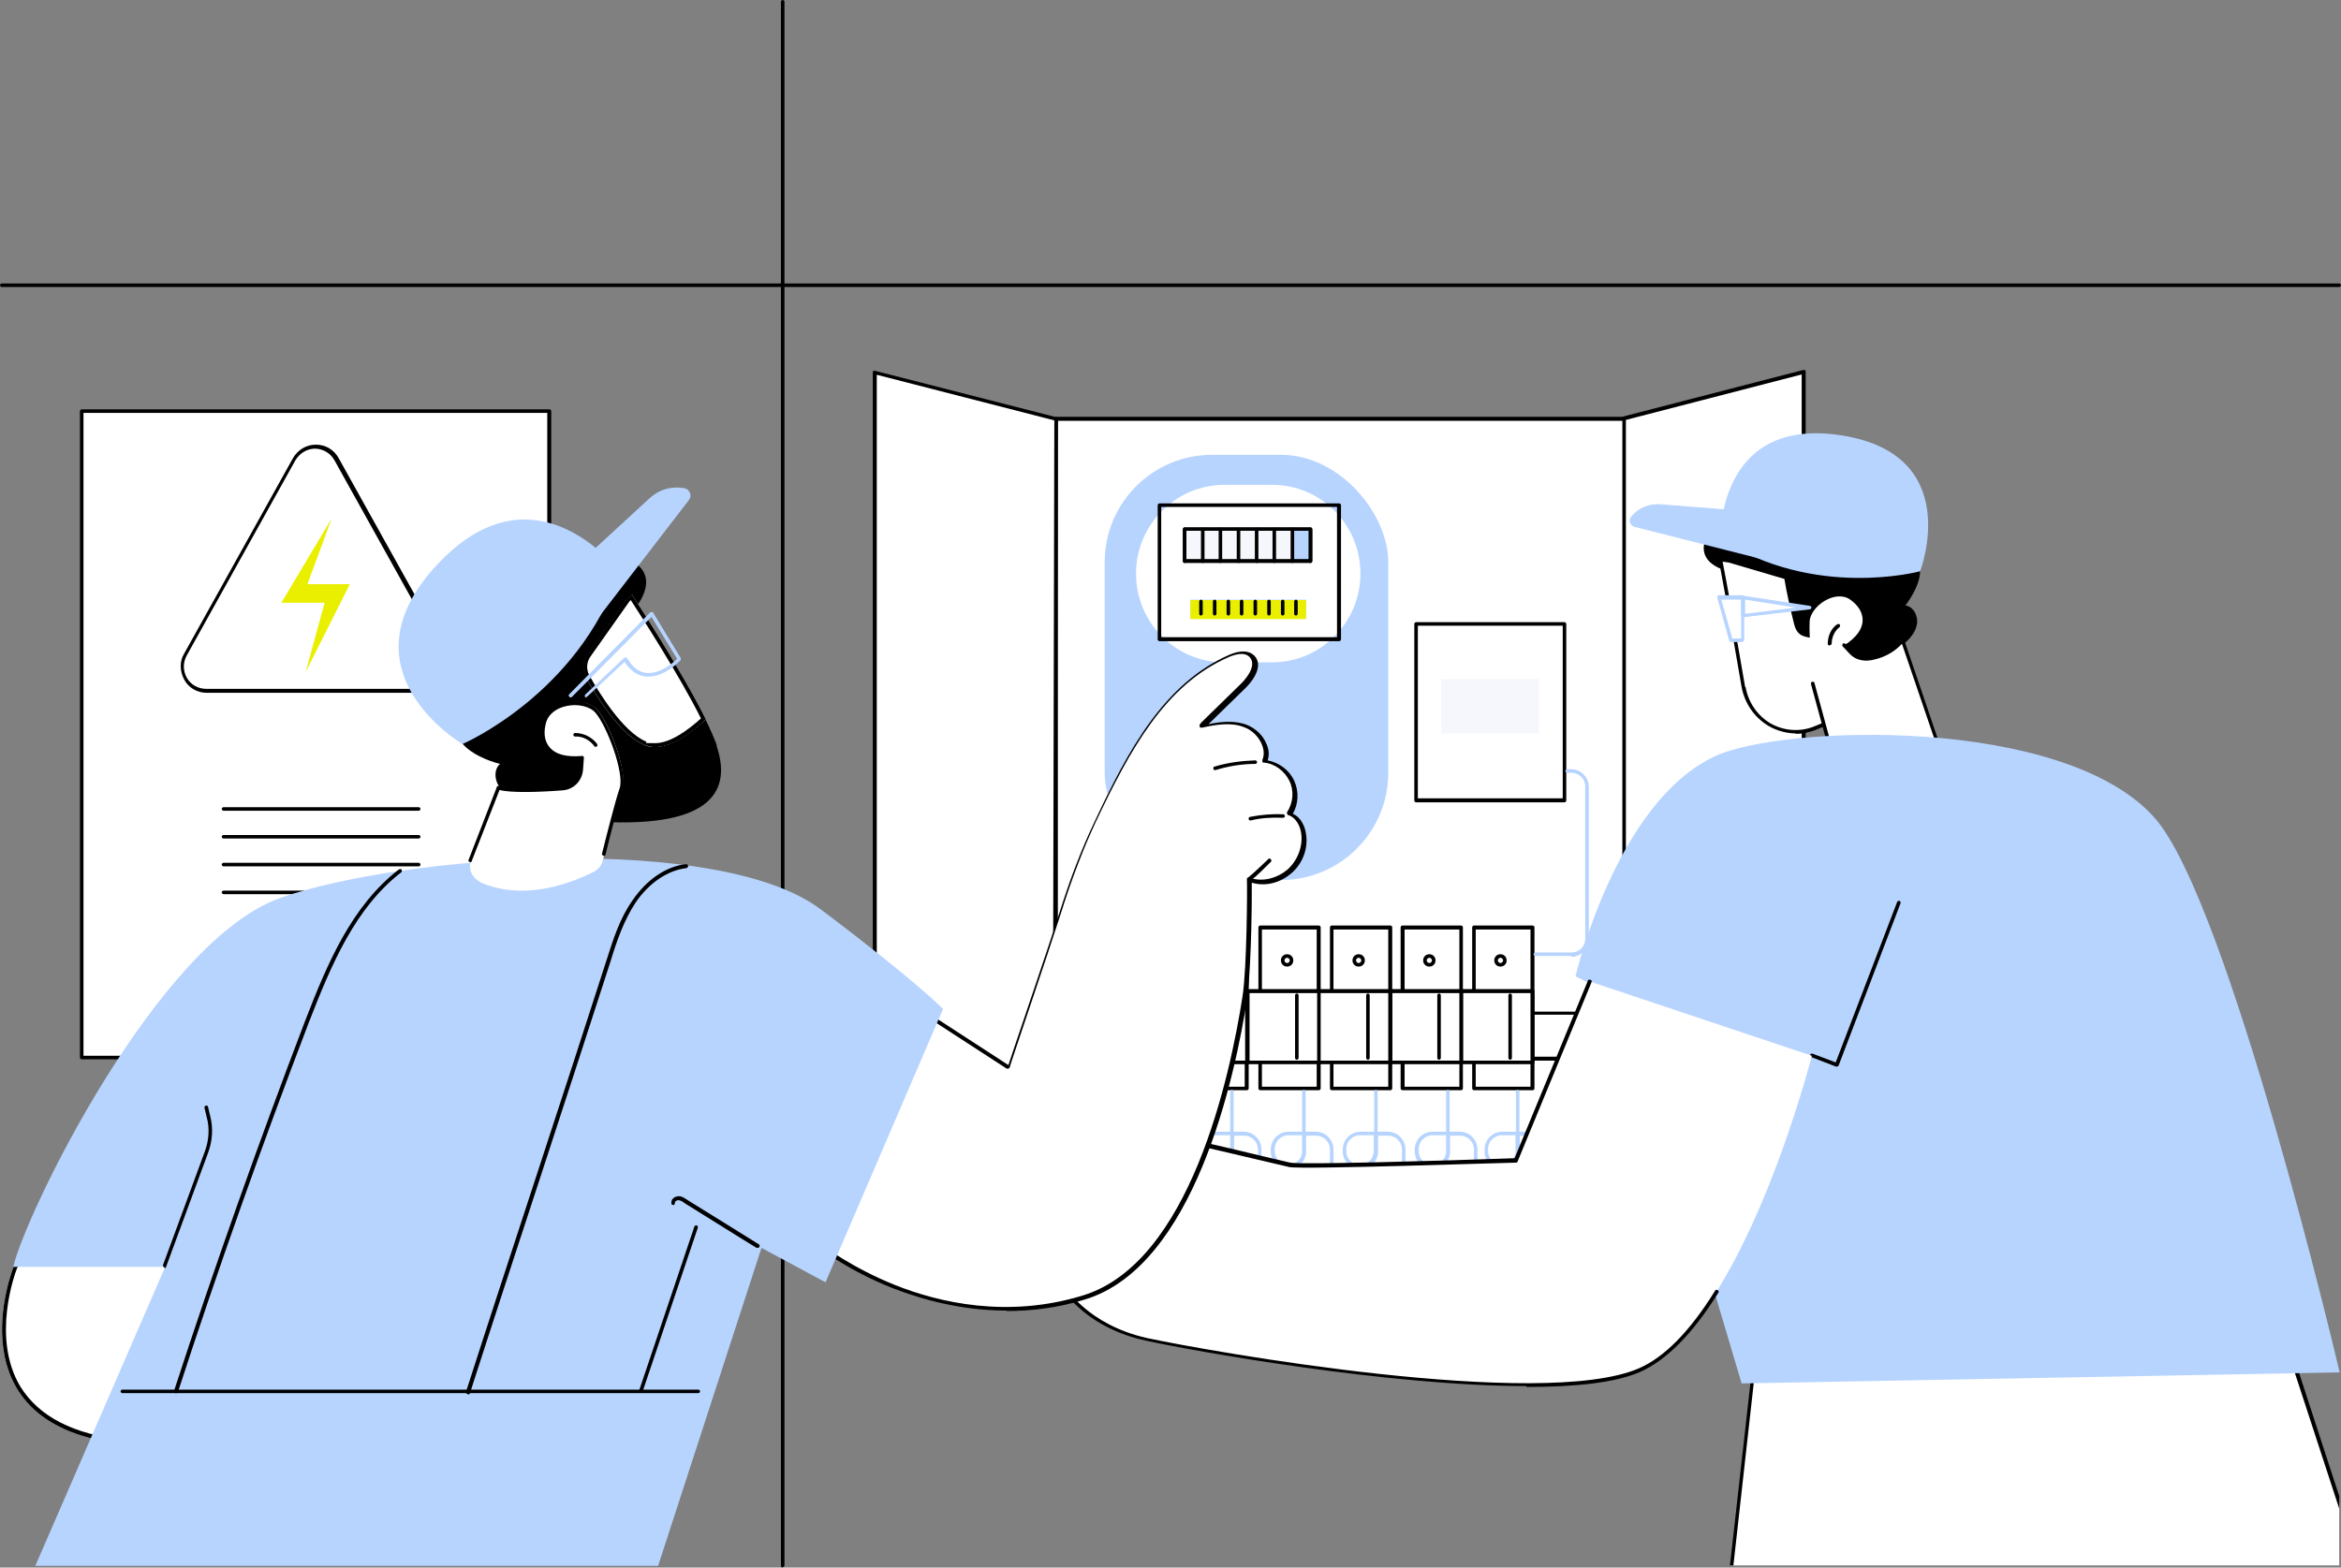
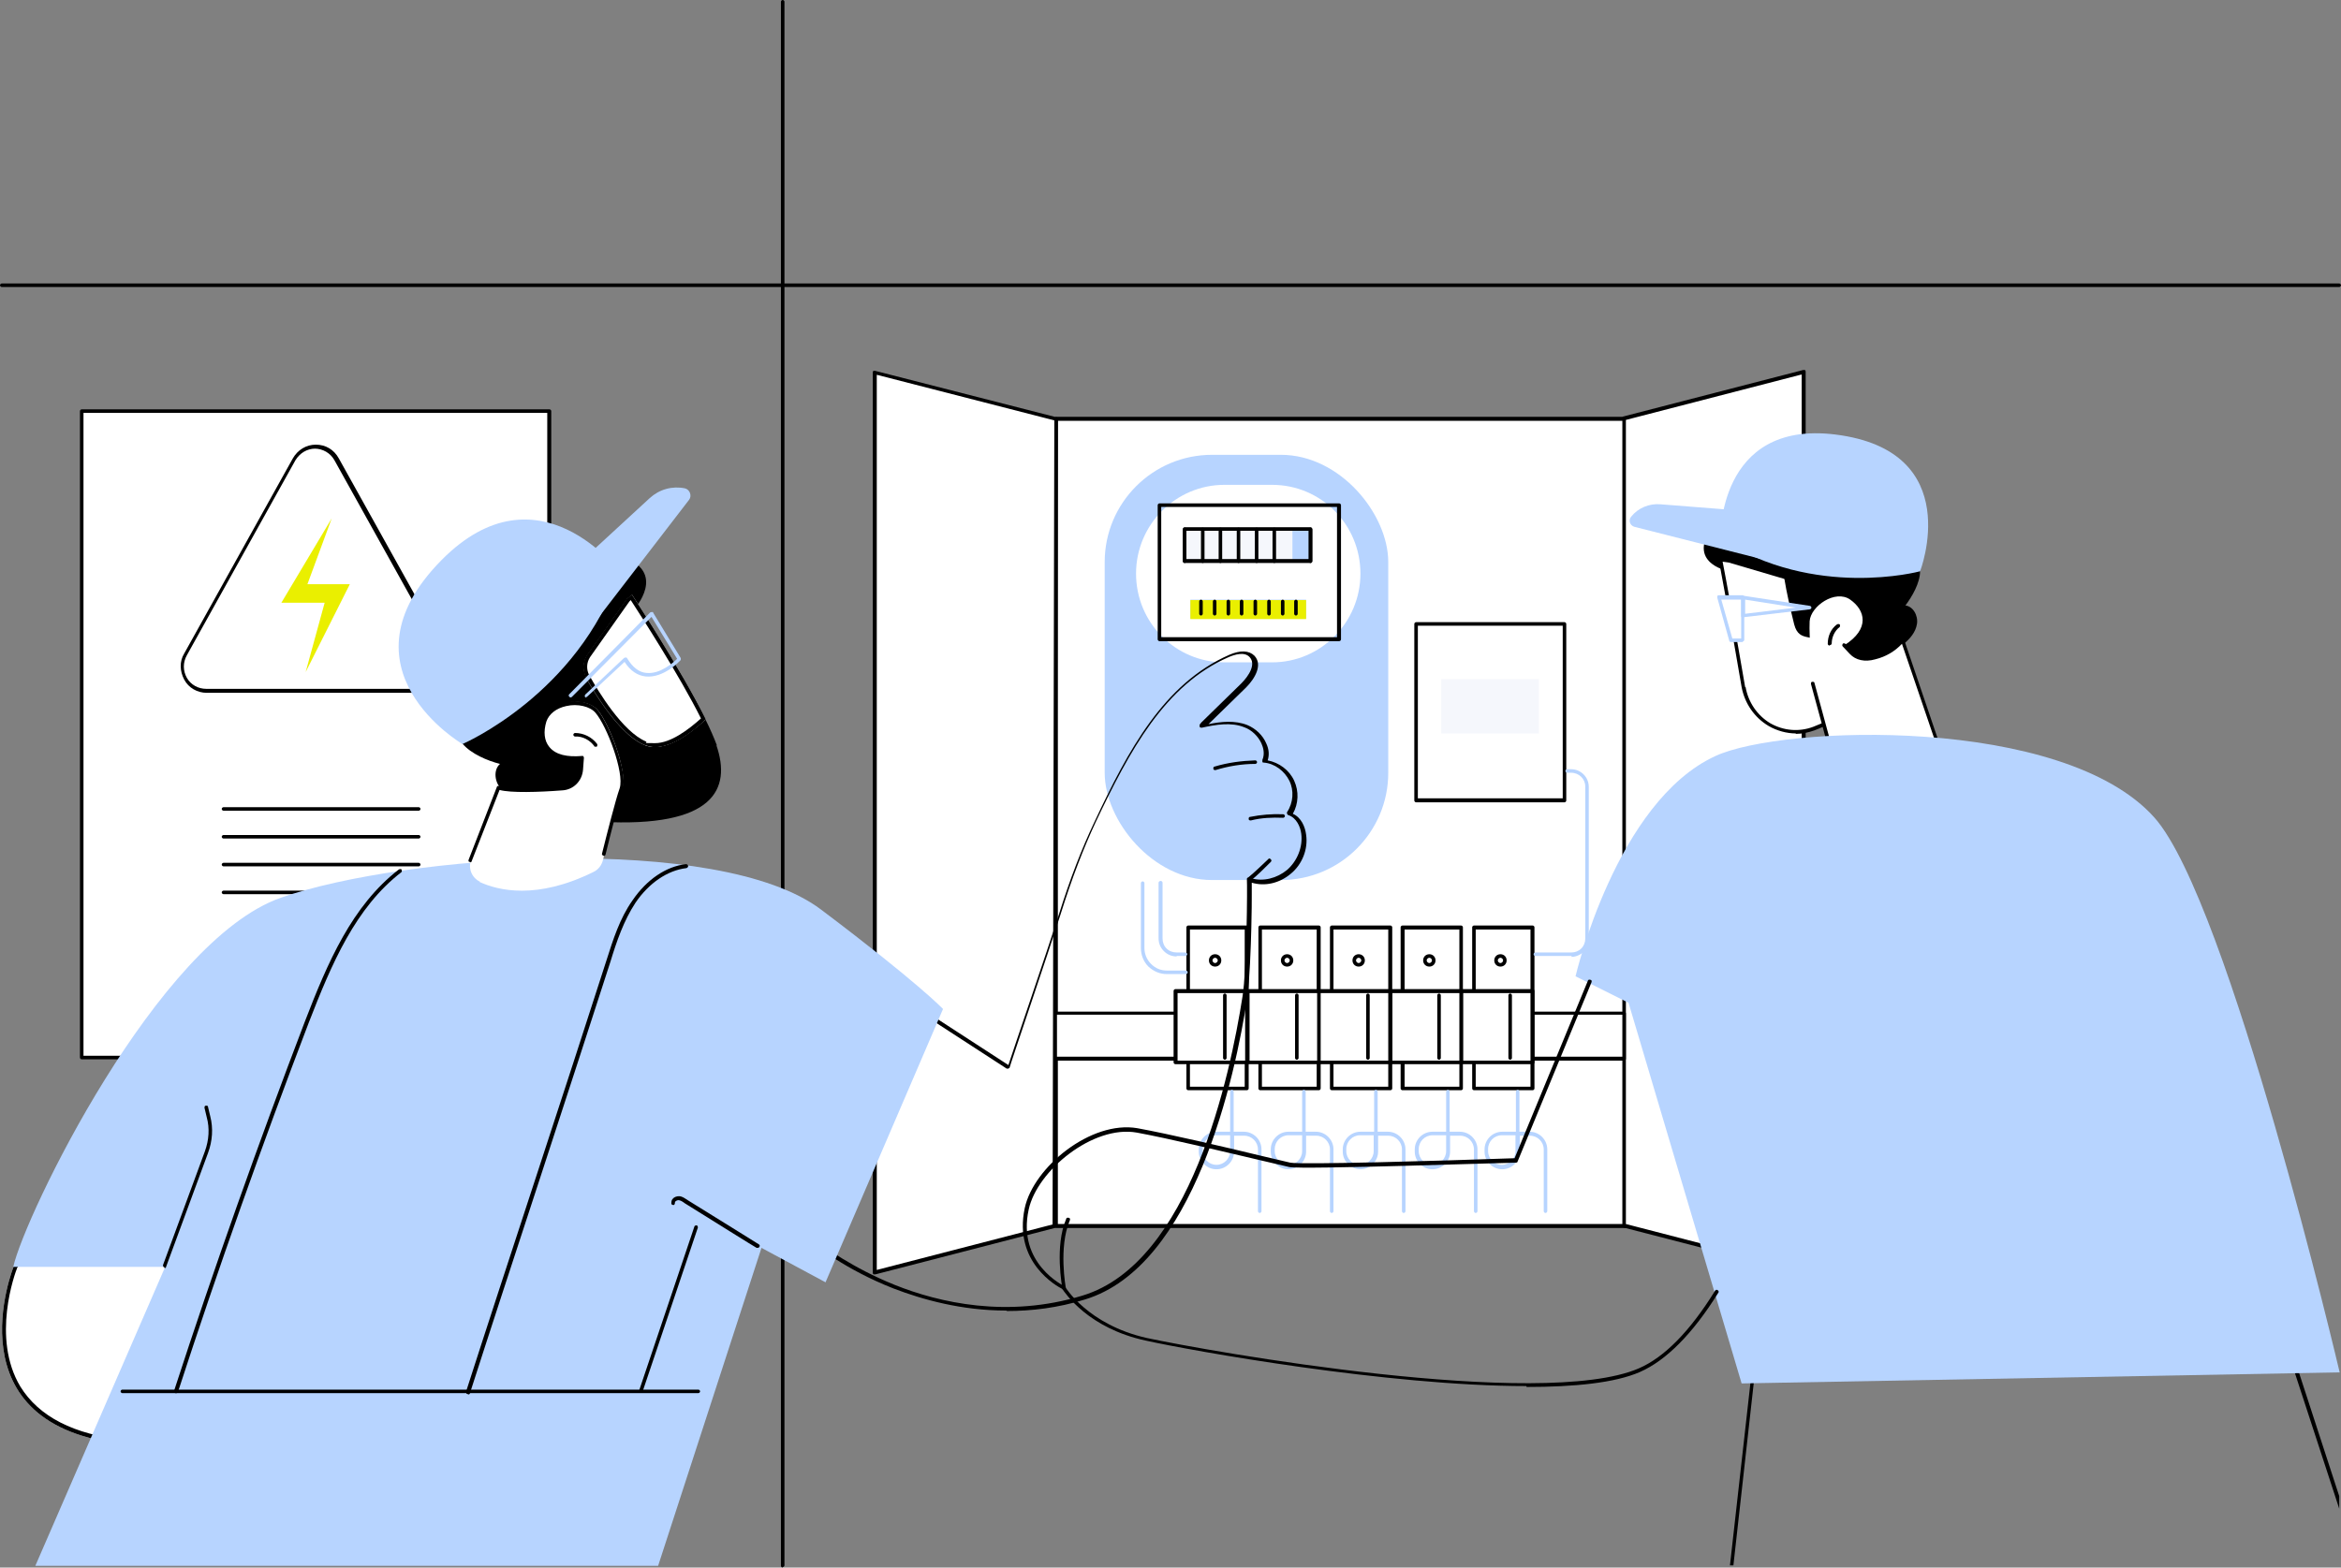
<svg xmlns="http://www.w3.org/2000/svg" id="Elektor" version="1.1" viewBox="0 0 530 355">
  <rect x="0" y="0" width="530" height="355" fill="#808080" stroke="none" />
  <defs>
    <style>
      .st0 {
        fill: none;
      }

      .st1 {
        fill: #f5f7fc;
      }

      .st2 {
        fill: #fff;
      }

      .st3 {
        fill: #eaef00;
      }

      .st4 {
        fill: #b7d4ff;
      }

      .st5 {
        clip-path: url(#clippath);
      }
    </style>
    <clipPath id="clippath">
      <rect class="st0" x="207.5" y="91" width="322.1" height="263.5" />
    </clipPath>
  </defs>
  <g id="Outdoor_electrical_connections_installation">
    <path d="M177.2,355c-.2,0-.4-.2-.4-.4V.4c0-.2.2-.4.4-.4s.4.2.4.4v354.1c0,.2-.2.4-.4.4h0Z" />
    <g>
      <g>
        <g>
          <rect class="st2" x="239" y="94.8" width="129.3" height="182.8" />
          <path d="M368.4,278.1h-129.3c-.2,0-.4-.2-.4-.4V94.8c0-.2.2-.4.4-.4h129.3c.2,0,.4.2.4.4v182.8c0,.2-.2.4-.4.4h0ZM239.5,277.2h128.5V95.3h-128.5v182h0Z" />
        </g>
        <g>
          <polygon class="st2" points="408.3 288.1 367.7 277.6 367.7 94.7 408.3 84.2 408.3 288.1" />
          <path d="M408.3,288.5s0,0-.1,0l-40.6-10.5c-.2,0-.3-.2-.3-.4V94.7c0-.2.1-.4.3-.4l40.6-10.5c.1,0,.3,0,.4,0s.2.2.2.3v203.8c0,.1,0,.3-.2.3,0,0-.2,0-.3,0h0ZM368.1,277.2l39.8,10.3V84.8l-39.8,10.3v182.2h0Z" />
        </g>
        <g>
          <polygon class="st2" points="198.1 288.2 238.7 277.7 239 94.9 198.1 84.3 198.1 288.2" />
          <path d="M198.1,288.6c0,0-.2,0-.3,0-.1,0-.2-.2-.2-.3V84.3c0-.1,0-.3.2-.3.1,0,.2-.1.4,0l41,10.5c.2,0,.3.2.3.4l-.4,182.8c0,.2-.1.4-.3.4l-40.6,10.5s0,0-.1,0h0ZM198.5,84.9v202.7l39.8-10.3.4-182.1-40.1-10.3h0Z" />
        </g>
      </g>
      <g>
        <rect class="st2" x="238.9" y="229.4" width="128.8" height="10.3" />
        <path d="M367.7,240.2h-128.8c-.2,0-.4-.2-.4-.4v-10.3c0-.2.2-.4.4-.4h128.8c.2,0,.4.2.4.4v10.3c0,.2-.2.4-.4.4ZM239.3,239.3h128v-9.5h-128v9.5Z" />
      </g>
      <g>
        <g>
          <g>
            <g>
              <rect class="st2" x="269" y="210.1" width="13.3" height="36.5" />
              <path d="M282.3,246.9h-13.3c-.2,0-.4-.2-.4-.4v-36.5c0-.2.2-.4.4-.4h13.3c.2,0,.4.2.4.4v36.5c0,.2-.2.4-.4.4h0ZM269.4,246.1h12.4v-35.6h-12.4v35.6Z" />
            </g>
            <g>
              <rect class="st2" x="266.2" y="224.4" width="16.2" height="16.2" />
              <path d="M282.3,241h-16.2c-.2,0-.4-.2-.4-.4v-16.2c0-.2.2-.4.4-.4h16.2c.2,0,.4.2.4.4v16.2c0,.2-.2.4-.4.4ZM266.6,240.2h15.3v-15.3h-15.3v15.3Z" />
            </g>
            <path d="M277.3,240c-.2,0-.4-.2-.4-.4v-14.2c0-.2.2-.4.4-.4s.4.2.4.4v14.2c0,.2-.2.4-.4.4Z" />
            <path d="M275.1,218.9c-.8,0-1.4-.6-1.4-1.4s.6-1.4,1.4-1.4,1.4.6,1.4,1.4-.6,1.4-1.4,1.4ZM275.1,216.9c-.3,0-.6.3-.6.6s.3.6.6.6.6-.3.6-.6-.3-.6-.6-.6Z" />
          </g>
          <g>
            <g>
              <rect class="st2" x="285.3" y="210.1" width="13.3" height="36.5" />
              <path d="M298.6,246.9h-13.3c-.2,0-.4-.2-.4-.4v-36.5c0-.2.2-.4.4-.4h13.3c.2,0,.4.2.4.4v36.5c0,.2-.2.4-.4.4h0ZM285.7,246.1h12.4v-35.6h-12.4v35.6Z" />
            </g>
            <g>
              <rect class="st2" x="282.4" y="224.4" width="16.2" height="16.2" />
              <path d="M298.6,241h-16.1c-.2,0-.4-.2-.4-.4v-16.2c0-.2.2-.4.4-.4h16.1c.2,0,.4.2.4.4v16.2c0,.2-.2.4-.4.4ZM282.9,240.2h15.3v-15.3h-15.3v15.3Z" />
            </g>
            <path d="M293.6,240c-.2,0-.4-.2-.4-.4v-14.2c0-.2.2-.4.4-.4s.4.2.4.4v14.2c0,.2-.2.4-.4.4Z" />
            <path d="M291.4,218.9c-.8,0-1.4-.6-1.4-1.4s.6-1.4,1.4-1.4,1.4.6,1.4,1.4-.6,1.4-1.4,1.4ZM291.4,216.9c-.3,0-.6.3-.6.6s.3.6.6.6.6-.3.6-.6-.3-.6-.6-.6Z" />
          </g>
          <g>
            <g>
              <rect class="st2" x="333.7" y="210.1" width="13.3" height="36.5" />
              <path d="M347,246.9h-13.3c-.2,0-.4-.2-.4-.4v-36.5c0-.2.2-.4.4-.4h13.3c.2,0,.4.2.4.4v36.5c0,.2-.2.4-.4.4h0ZM334.1,246.1h12.4v-35.6h-12.4v35.6Z" />
            </g>
            <g>
              <rect class="st2" x="330.8" y="224.4" width="16.2" height="16.2" />
              <path d="M347,241h-16.1c-.2,0-.4-.2-.4-.4v-16.2c0-.2.2-.4.4-.4h16.1c.2,0,.4.2.4.4v16.2c0,.2-.2.4-.4.4ZM331.2,240.2h15.3v-15.3h-15.3v15.3Z" />
            </g>
            <path d="M341.9,240c-.2,0-.4-.2-.4-.4v-14.2c0-.2.2-.4.4-.4s.4.2.4.4v14.2c0,.2-.2.4-.4.4Z" />
            <path d="M339.7,218.9c-.8,0-1.4-.6-1.4-1.4s.6-1.4,1.4-1.4,1.4.6,1.4,1.4-.6,1.4-1.4,1.4ZM339.7,216.9c-.3,0-.6.3-.6.6s.3.6.6.6.6-.3.6-.6-.3-.6-.6-.6Z" />
          </g>
          <g>
            <g>
              <rect class="st2" x="317.5" y="210.1" width="13.3" height="36.5" />
              <path d="M330.8,246.9h-13.3c-.2,0-.4-.2-.4-.4v-36.5c0-.2.2-.4.4-.4h13.3c.2,0,.4.2.4.4v36.5c0,.2-.2.4-.4.4h0ZM318,246.1h12.4v-35.6h-12.4v35.6Z" />
            </g>
            <g>
              <rect class="st2" x="314.7" y="224.4" width="16.2" height="16.2" />
              <path d="M330.8,241h-16.2c-.2,0-.4-.2-.4-.4v-16.2c0-.2.2-.4.4-.4h16.2c.2,0,.4.2.4.4v16.2c0,.2-.2.4-.4.4ZM315.1,240.2h15.3v-15.3h-15.3v15.3Z" />
            </g>
            <path d="M325.8,240c-.2,0-.4-.2-.4-.4v-14.2c0-.2.2-.4.4-.4s.4.2.4.4v14.2c0,.2-.2.4-.4.4Z" />
            <path d="M323.6,218.9c-.8,0-1.4-.6-1.4-1.4s.6-1.4,1.4-1.4,1.4.6,1.4,1.4-.6,1.4-1.4,1.4ZM323.6,216.9c-.3,0-.6.3-.6.6s.3.6.6.6.6-.3.6-.6-.3-.6-.6-.6Z" />
          </g>
          <g>
            <g>
              <rect class="st2" x="301.5" y="210.1" width="13.3" height="36.5" />
              <path d="M314.8,246.9h-13.3c-.2,0-.4-.2-.4-.4v-36.5c0-.2.2-.4.4-.4h13.3c.2,0,.4.2.4.4v36.5c0,.2-.2.4-.4.4h0ZM301.9,246.1h12.4v-35.6h-12.4v35.6Z" />
            </g>
            <g>
              <rect class="st2" x="298.6" y="224.4" width="16.2" height="16.2" />
              <path d="M314.8,241h-16.1c-.2,0-.4-.2-.4-.4v-16.2c0-.2.2-.4.4-.4h16.1c.2,0,.4.2.4.4v16.2c0,.2-.2.4-.4.4ZM299,240.2h15.3v-15.3h-15.3v15.3Z" />
            </g>
            <path d="M309.7,240c-.2,0-.4-.2-.4-.4v-14.2c0-.2.2-.4.4-.4s.4.2.4.4v14.2c0,.2-.2.4-.4.4Z" />
            <path d="M307.6,218.9c-.8,0-1.4-.6-1.4-1.4s.6-1.4,1.4-1.4,1.4.6,1.4,1.4-.6,1.4-1.4,1.4ZM307.6,216.9c-.3,0-.6.3-.6.6s.3.6.6.6.6-.3.6-.6-.3-.6-.6-.6Z" />
          </g>
        </g>
        <g>
          <path class="st4" d="M285.2,274.7c-.2,0-.4-.2-.4-.4v-14c0-1.7-1.4-3.1-3.1-3.1h-2.3v3.6c0,2.2-1.8,4-4,4s-4-1.8-4-4v-.5c0-2.2,1.8-4,4-4h3.1v-9.1c0-.2.2-.4.4-.4s.4.2.4.4v9.1h2.3c2.2,0,4,1.8,4,4v14c0,.2-.2.4-.4.4ZM275.4,257.1c-1.7,0-3.1,1.4-3.1,3.1v.5c0,1.7,1.4,3.1,3.1,3.1s3.1-1.4,3.1-3.1v-3.6h-3.1Z" />
          <path class="st4" d="M317.8,274.7c-.2,0-.4-.2-.4-.4v-14c0-1.7-1.4-3.1-3.1-3.1h-2.3v3.6c0,2.2-1.8,4-4,4s-4-1.8-4-4v-.5c0-2.2,1.8-4,4-4h3.1v-9.1c0-.2.2-.4.4-.4s.4.2.4.4v9.1h2.3c2.2,0,4,1.8,4,4v14c0,.2-.2.4-.4.4ZM307.9,257.1c-1.7,0-3.1,1.4-3.1,3.1v.5c0,1.7,1.4,3.1,3.1,3.1s3.1-1.4,3.1-3.1v-3.6h-3.1Z" />
          <path class="st4" d="M334.1,274.7c-.2,0-.4-.2-.4-.4v-14c0-1.7-1.4-3.1-3.1-3.1h-2.3v3.6c0,2.2-1.8,4-4,4s-4-1.8-4-4v-.5c0-2.2,1.8-4,4-4h3.1v-9.1c0-.2.2-.4.4-.4s.4.2.4.4v9.1h2.3c2.2,0,4,1.8,4,4v14c0,.2-.2.4-.4.4ZM324.3,257.1c-1.7,0-3.1,1.4-3.1,3.1v.5c0,1.7,1.4,3.1,3.1,3.1s3.1-1.4,3.1-3.1v-3.6h-3.1Z" />
          <path class="st4" d="M349.9,274.7c-.2,0-.4-.2-.4-.4v-14c0-1.7-1.4-3.1-3.1-3.1h-2.3v3.6c0,2.2-1.8,4-4,4s-4-1.8-4-4v-.5c0-2.2,1.8-4,4-4h3.1v-9.1c0-.2.2-.4.4-.4s.4.2.4.4v9.1h2.3c2.2,0,4,1.8,4,4v14c0,.2-.2.4-.4.4ZM340,257.1c-1.7,0-3.1,1.4-3.1,3.1v.5c0,1.7,1.4,3.1,3.1,3.1s3.1-1.4,3.1-3.1v-3.6h-3.1Z" />
          <path class="st4" d="M301.5,274.7c-.2,0-.4-.2-.4-.4v-14c0-1.7-1.4-3.1-3.1-3.1h-2.3v3.6c0,2.2-1.8,4-4,4s-4-1.8-4-4v-.5c0-2.2,1.8-4,4-4h3.1v-9.1c0-.2.2-.4.4-.4s.4.2.4.4v9.1h2.3c2.2,0,4,1.8,4,4v14c0,.2-.2.4-.4.4ZM291.7,257.1c-1.7,0-3.1,1.4-3.1,3.1v.5c0,1.7,1.4,3.1,3.1,3.1s3.1-1.4,3.1-3.1v-3.6h-3.1Z" />
        </g>
      </g>
      <g>
        <g>
          <rect class="st2" x="320.6" y="141.3" width="33.6" height="40" />
          <path d="M354.2,181.7h-33.6c-.2,0-.4-.2-.4-.4v-40c0-.2.2-.4.4-.4h33.6c.2,0,.4.2.4.4v40c0,.2-.2.4-.4.4ZM321,180.8h32.8v-39.1h-32.8v39.1Z" />
        </g>
        <rect class="st1" x="326.3" y="153.8" width="22.1" height="12.3" />
      </g>
      <g>
        <rect class="st4" x="250.1" y="103" width="64.2" height="96.3" rx="24.3" ry="24.3" />
        <g>
          <path class="st2" d="M277.2,109.8h10.8c11.1,0,20,9,20,20.1h0c0,11.1-9,20.1-20,20.1h-10.8c-11.1,0-20-9-20-20.1h0c0-11.1,9-20.1,20-20.1Z" />
          <rect class="st1" x="268.1" y="119.7" width="24.5" height="7.3" />
          <rect class="st4" x="292.6" y="119.8" width="4" height="7.3" />
          <path d="M296.7,127.5h-28.5c-.2,0-.4-.2-.4-.4v-7.3c0-.2.2-.4.4-.4h28.5c.2,0,.4.2.4.4v7.3c0,.2-.2.4-.4.4ZM268.6,126.6h27.7v-6.4h-27.7v6.4Z" />
          <g>
            <rect class="st4" x="269.5" y="135.8" width="26.2" height="4.3" />
            <g>
              <path class="st2" d="M271.9,139.4h0c-.2,0-.4-.2-.4-.4v-2.8c0-.2.2-.4.4-.4h0c.2,0,.4.2.4.4v2.8c0,.2-.2.4-.4.4Z" />
              <path class="st2" d="M275,139.4h0c-.2,0-.4-.2-.4-.4v-2.8c0-.2.2-.4.4-.4.2,0,.4.2.4.4v2.8c0,.2-.2.4-.4.4Z" />
              <path class="st2" d="M278.1,139.4h0c-.2,0-.4-.2-.4-.4v-2.8c0-.2.2-.4.4-.4h0c.2,0,.4.2.4.4v2.8c0,.2-.2.4-.4.4Z" />
              <path class="st2" d="M281.2,139.4h0c-.2,0-.4-.2-.4-.4v-2.8c0-.2.2-.4.4-.4h0c.2,0,.4.2.4.4v2.8c0,.2-.2.4-.4.4Z" />
              <path class="st2" d="M284.2,139.4h0c-.2,0-.4-.2-.4-.4v-2.8c0-.2.2-.4.4-.4h0c.2,0,.4.2.4.4v2.8c0,.2-.2.4-.4.4Z" />
              <path class="st2" d="M287.3,139.4h0c-.2,0-.4-.2-.4-.4v-2.8c0-.2.2-.4.4-.4h0c.2,0,.4.2.4.4v2.8c0,.2-.2.4-.4.4Z" />
              <path class="st2" d="M290.4,139.4h0c-.2,0-.4-.2-.4-.4v-2.8c0-.2.2-.4.4-.4h0c.2,0,.4.2.4.4v2.8c0,.2-.2.4-.4.4Z" />
              <path class="st2" d="M293.4,139.4h0c-.2,0-.4-.2-.4-.4v-2.8c0-.2.2-.4.4-.4h0c.2,0,.4.2.4.4v2.8c0,.2-.2.4-.4.4Z" />
            </g>
          </g>
          <g>
            <path d="M272.3,127.5h0c-.2,0-.4-.2-.4-.4v-7.2c0-.2.2-.4.4-.4h0c.2,0,.4.2.4.4v7.2c0,.2-.2.4-.4.4h0Z" />
            <path d="M268.2,127.5h0c-.2,0-.4-.2-.4-.4v-7.2c0-.2.2-.4.4-.4h0c.2,0,.4.2.4.4v7.2c0,.2-.2.4-.4.4h0Z" />
            <path d="M276.3,127.5h0c-.2,0-.4-.2-.4-.4v-7.2c0-.2.2-.4.4-.4h0c.2,0,.4.2.4.4v7.2c0,.2-.2.4-.4.4h0Z" />
            <path d="M280.4,127.5h0c-.2,0-.4-.2-.4-.4v-7.2c0-.2.2-.4.4-.4h0c.2,0,.4.2.4.4v7.2c0,.2-.2.4-.4.4h0Z" />
            <path d="M284.5,127.5h0c-.2,0-.4-.2-.4-.4v-7.2c0-.2.2-.4.4-.4h0c.2,0,.4.2.4.4v7.2c0,.2-.2.4-.4.4h0Z" />
            <path d="M288.5,127.5h0c-.2,0-.4-.2-.4-.4v-7.2c0-.2.2-.4.4-.4h0c.2,0,.4.2.4.4v7.2c0,.2-.2.4-.4.4h0Z" />
-             <path d="M292.6,127.5h0c-.2,0-.4-.2-.4-.4v-7.2c0-.2.2-.4.4-.4h0c.2,0,.4.2.4.4v7.2c0,.2-.2.4-.4.4h0Z" />
            <path d="M296.7,127.5h0c-.2,0-.4-.2-.4-.4v-7.2c0-.2.2-.4.4-.4h0c.2,0,.4.2.4.4v7.2c0,.2-.2.4-.4.4h0Z" />
          </g>
          <g>
            <rect class="st3" x="269.5" y="135.9" width="26.2" height="4.3" />
            <g>
              <path d="M271.9,139.4h0c-.2,0-.4-.2-.4-.4v-2.8c0-.2.2-.4.4-.4h0c.2,0,.4.2.4.4v2.8c0,.2-.2.4-.4.4Z" />
              <path d="M275,139.4h0c-.2,0-.4-.2-.4-.4v-2.8c0-.2.2-.4.4-.4h0c.2,0,.4.2.4.4v2.8c0,.2-.2.4-.4.4Z" />
              <path d="M278.1,139.4h0c-.2,0-.4-.2-.4-.4v-2.8c0-.2.2-.4.4-.4h0c.2,0,.4.2.4.4v2.8c0,.2-.2.4-.4.4Z" />
              <path d="M281.1,139.4h0c-.2,0-.4-.2-.4-.4v-2.8c0-.2.2-.4.4-.4h0c.2,0,.4.2.4.4v2.8c0,.2-.2.4-.4.4Z" />
              <path d="M284.2,139.4h0c-.2,0-.4-.2-.4-.4v-2.8c0-.2.2-.4.4-.4h0c.2,0,.4.2.4.4v2.8c0,.2-.2.4-.4.4Z" />
              <path d="M287.3,139.4h0c-.2,0-.4-.2-.4-.4v-2.8c0-.2.2-.4.4-.4h0c.2,0,.4.2.4.4v2.8c0,.2-.2.4-.4.4Z" />
              <path d="M290.4,139.4h0c-.2,0-.4-.2-.4-.4v-2.8c0-.2.2-.4.4-.4h0c.2,0,.4.2.4.4v2.8c0,.2-.2.4-.4.4Z" />
              <path d="M293.4,139.4h0c-.2,0-.4-.2-.4-.4v-2.8c0-.2.2-.4.4-.4h0c.2,0,.4.2.4.4v2.8c0,.2-.2.4-.4.4Z" />
            </g>
          </g>
          <path d="M303.2,145.2h-40.7c-.2,0-.4-.2-.4-.4v-30.4c0-.2.2-.4.4-.4h40.7c.2,0,.4.2.4.4v30.4c0,.2-.2.4-.4.4ZM262.9,144.3h39.8v-29.5h-39.8v29.5Z" />
        </g>
      </g>
      <path class="st4" d="M355.8,216.5h-8.2c-.2,0-.4-.2-.4-.4s.2-.4.4-.4h8.2c.8,0,1.6-.3,2.2-.9s.9-1.4.9-2.2v-34.5c0-1.7-1.4-3.1-3.2-3.1h-.9c-.2,0-.4-.2-.4-.4s.2-.4.4-.4h.9c2.2,0,4,1.8,4,4v34.5c0,1.1-.4,2.1-1.1,2.8s-1.8,1.2-2.8,1.2h0Z" />
      <g>
        <ellipse class="st2" cx="400.8" cy="199" rx="2.6" ry="5.3" />
        <path d="M400.8,204.7c-1.7,0-3-2.5-3-5.7s1.3-5.7,3-5.7,3,2.5,3,5.7-1.3,5.7-3,5.7ZM400.8,194.1c-1,0-2.1,2-2.1,4.9s1.1,4.9,2.1,4.9,2.1-2,2.1-4.9-1.1-4.9-2.1-4.9Z" />
      </g>
      <g>
        <path class="st4" d="M266.4,216.6c-1.1,0-2.1-.4-2.9-1.2-.8-.8-1.2-1.8-1.2-2.9v-12.6c0-.2.2-.4.5-.4h0c.2,0,.4.2.4.4v12.6c0,.9.3,1.7.9,2.3.6.6,1.4.9,2.3.9h2c.2,0,.4.2.4.4s-.2.4-.4.4h-2,0Z" />
        <path class="st4" d="M264.2,220.6c-1.6,0-3-.6-4.2-1.7-1.1-1.1-1.7-2.6-1.7-4.2v-14.7c0-.2.2-.4.4-.4s.4.2.4.4v14.7c0,1.3.5,2.6,1.5,3.6,1,1,2.2,1.5,3.6,1.5h4.3c.2,0,.4.2.4.4s-.2.4-.4.4h-4.3Z" />
      </g>
    </g>
    <g>
      <g>
        <rect class="st2" x="18.5" y="93.1" width="105.9" height="146.4" />
        <path d="M124.4,239.9H18.5c-.2,0-.4-.2-.4-.4V93.1c0-.2.2-.4.4-.4h105.9c.2,0,.4.2.4.4v146.4c0,.2-.2.4-.4.4h0ZM18.9,239.1h105V93.5H18.9v145.5h0Z" />
      </g>
      <g>
        <g>
          <path class="st2" d="M96,156.5h-49.2c-4.2,0-6.9-4.6-4.8-8.3l24.6-44.2c2.1-3.8,7.6-3.8,9.7,0l24.6,44.2c2.1,3.7-.6,8.3-4.8,8.3h0Z" />
          <path d="M96,156.9h-49.2c-2.1,0-4.1-1.1-5.1-3s-1.1-4.1,0-5.9l24.6-44.2c1.1-1.9,3-3.1,5.2-3.1s4.1,1.1,5.2,3.1l24.6,44.2c1,1.9,1,4.1,0,5.9-1.1,1.8-3,3-5.1,3h0ZM71.4,101.6c-1.9,0-3.5,1-4.5,2.6l-24.6,44.2c-.9,1.6-.9,3.5,0,5.1s2.6,2.5,4.4,2.5h49.2c1.8,0,3.5-.9,4.4-2.5s.9-3.5,0-5.1l-24.6-44.2c-.9-1.6-2.6-2.6-4.5-2.6h0Z" />
        </g>
        <polygon class="st3" points="75.1 117.4 63.7 136.5 73.5 136.5 69.2 152.2 79.2 132.3 69.6 132.3 75.1 117.4" />
      </g>
      <g>
        <path d="M94.8,183.6h-44.2c-.2,0-.4-.2-.4-.4s.2-.4.4-.4h44.2c.2,0,.4.2.4.4s-.2.4-.4.4h0Z" />
        <path d="M94.8,189.9h-44.2c-.2,0-.4-.2-.4-.4s.2-.4.4-.4h44.2c.2,0,.4.2.4.4s-.2.4-.4.4h0Z" />
        <path d="M94.8,196.2h-44.2c-.2,0-.4-.2-.4-.4s.2-.4.4-.4h44.2c.2,0,.4.2.4.4s-.2.4-.4.4h0Z" />
        <path d="M94.8,202.5h-44.2c-.2,0-.4-.2-.4-.4s.2-.4.4-.4h44.2c.2,0,.4.2.4.4s-.2.4-.4.4h0Z" />
      </g>
    </g>
    <g class="st5">
      <g>
        <g>
          <path d="M416.6,127s-19.9-18.2-27.7-9.3c-8.3,9.6,2.3,11.6,2.3,11.6,0,0-1.8,6.1,7.2,3.9,1.9-.5,10.2,1.7,12.1,1.2,6.8-2.1,6.1-7.4,6.1-7.4h0Z" />
          <g>
            <path class="st2" d="M394.8,155.6c-2.1-12.8-5.2-29-5.2-29l2,.3,12.9,3.9c1.5.5,9.5,7.1,9.8,8.6.7,4.4,8.8,9.1,8.2,14.1-.7,5.7-6,9.3-11.8,11.5-7,2.6-14.7-1.9-15.9-9.3h0Z" />
            <path d="M406.6,166.1c-2.1,0-4.3-.6-6.2-1.7-3.2-1.9-5.4-5.1-6.1-8.8-2.1-12.6-5.2-28.8-5.2-29,0-.1,0-.3.1-.4,0-.1.2-.1.4-.1l2,.3s0,0,0,0l12.9,3.9c1.4.4,9.8,7.1,10.1,9,.3,1.8,2,3.8,3.8,5.9,2.3,2.7,4.7,5.4,4.4,8.4-.8,6.3-7,9.9-12,11.8-1.4.5-2.8.8-4.3.8h0ZM395.2,155.6c.6,3.4,2.6,6.4,5.6,8.2,3,1.7,6.5,2,9.7.8,4.8-1.8,10.8-5.2,11.5-11.1.3-2.6-2-5.2-4.2-7.7-1.9-2.2-3.7-4.2-4-6.3-.2-1.3-8-7.8-9.5-8.3l-12.9-3.8-1.4-.2c.6,3,3.2,17.2,5.1,28.4h0Z" />
          </g>
          <path d="M431.2,137.1c1.9.1,3.1,2.3,2.8,4.2-.3,1.9-1.6,3.4-3.1,4.6-2.2,1.9-4.7,3.4-7.4,4.5-1.7.7-3.5,1.2-5.2.7-2.1-.5-3.6-2.4-4.8-4.3-2.6-4-6.1-.8-7.3-5.4-.5-2-3.5-14-2.4-15.8,1.2-2.1,8-.8,10.4-1.1,5.2-.8,10.6-.3,15.7,1.2,2,.6,4.8,1.1,4.8,3.7,0,2.6-1.8,5.7-3.3,7.7h0Z" />
          <path class="st2" d="M439.8,171.7s-6.2,10.1-23.8,7.7c-1.7-10.8-5.6-24.5-5.6-24.5,0,0-.9-10.8-.7-14.2.2-3.4,5.8-7.3,9.2-4.9,3.4,2.4,4.5,6.6-1.3,10.3l.9,1c1.8,1.9,4.9,2.9,7.2,1.6,2.8-1.6,3.7-1.9,5-3.4l9.1,26.4h0Z" />
          <path d="M440,172.5c-.2,0-.3-.1-.4-.3l-9-26.4c-1.6,1.7-3.6,2.9-6,3.5-2.4.7-4.5.2-5.8-1.2l-1.6-1.7c-.2-.2-.1-.4,0-.6s.4-.1.6,0l1.6,1.7c1.4,1.5,3.5,1.4,5,1,2.5-.7,4.5-1.9,6-3.8.1-.1.3-.2.4-.1.1,0,.3.1.3.3l9.2,27.1c0,.2,0,.5-.3.5,0,0,0,0-.1,0h0Z" />
          <path d="M415.6,174.3c-.2,0-.4-.1-.4-.3l-5.2-19.1c0-.2,0-.5.3-.5.2,0,.5,0,.5.3l5.2,19.1c0,.2,0,.5-.3.5,0,0,0,0-.1,0h0Z" />
          <path d="M414.2,146.2c-.2,0-.4-.2-.4-.4,0-1.7.7-3.4,2.1-4.4.2-.1.5-.1.6,0s.1.5,0,.6c-1.1.8-1.8,2.3-1.8,3.7,0,.2-.2.4-.4.4h0,0Z" />
          <path class="st4" d="M434.6,129.4s-23.8,6.4-45.1-7.4c0,0-.8-26.9,26-23.6,29.8,3.7,19.2,31,19.2,31Z" />
          <path class="st4" d="M411.5,116.9l-8.4,10.8-33.1-8.4c-1-.3-1.4-1.5-.7-2.3,1.6-2,4.1-3,6.6-2.8l35.6,2.8h0Z" />
          <g>
            <g>
              <polygon class="st2" points="394.6 145 391.9 145 389.2 135.3 394.6 135.3 394.6 145" />
              <path class="st4" d="M394.6,145.4h-2.7c-.2,0-.4-.1-.4-.3l-2.7-9.7c0-.1,0-.3,0-.4,0-.1.2-.2.3-.2h5.4c.2,0,.4.2.4.4v9.7c0,.2-.2.4-.4.4h0ZM392.2,144.6h2v-8.8h-4.5l2.5,8.8Z" />
            </g>
            <g>
              <polygon class="st2" points="394.6 135.3 409.7 137.7 394.6 139.5 394.6 135.3" />
              <path class="st4" d="M394.6,139.9c-.1,0-.2,0-.3-.1,0,0-.1-.2-.1-.3v-4.2c0-.1,0-.2.1-.3,0,0,.2-.1.3-.1l15.1,2.3c.2,0,.4.2.4.4s-.2.4-.4.4l-15.1,1.8h0ZM395.1,135.8v3.2l11.5-1.4-11.5-1.8Z" />
            </g>
          </g>
        </g>
        <g>
-           <polygon class="st2" points="538.7 368.3 517.2 302.4 398.2 298.8 390.4 368.3 538.7 368.3" />
          <path d="M390.9,368.3l7.7-69,118.3,3.5,21.4,65.5h.9l-21.5-66c0-.2-.2-.3-.4-.3l-119-3.5h0c-.2,0-.4.2-.4.4l-7.8,69.5h.9Z" />
        </g>
        <g>
          <g>
            <path class="st4" d="M356.7,221.1s9.2-39.6,31.7-49.9c15.2-7,78.8-9.2,99.4,14,16.9,19.1,41.9,125.6,41.9,125.6l-135.4,2.5-25.6-86.2-12-6h0Z" />
-             <path d="M415.9,241.6s-.1,0-.1,0l-5.7-2.2c-.2,0-.3-.3-.3-.5s.3-.3.5-.3l5.3,2,13.9-36.3c0-.2.3-.3.5-.3.2,0,.3.3.3.5l-14,36.7c0,.2-.2.3-.4.3h0Z" />
-           </g>
-           <g>
-             <path class="st2" d="M240.9,291.5s5,8.7,18.7,11.7c13.7,3,89.5,16.4,111.6,6.9,23.5-10.2,39-71,39-71l-50.2-16.8-16.7,40.5s-48.2,1.6-51.2,1c-3-.6-24.4-6-34.6-7.8s-23.1,8.7-25,17.7c-2.8,12.8,8.3,17.8,8.3,17.8h0Z" />
+           </g>
+           <g>
            <path d="M345.6,313.9c-31.3,0-75.8-8-86.2-10.3-13-2.8-18.2-10.7-18.9-11.7-1.2-.6-11.1-6-8.5-18.3,2-9.3,15-19.9,25.5-18.1,7.1,1.3,20,4.3,27.8,6.2,3.4.8,5.9,1.4,6.8,1.6,2.3.5,34.1-.4,50.8-1l16.6-40.2c0-.2.3-.3.6-.2s.3.3.2.6l-16.7,40.5c0,.2-.2.3-.4.3-2,0-48.3,1.6-51.3,1-.9-.2-3.4-.8-6.8-1.6-7.7-1.8-20.6-4.9-27.7-6.2-9.9-1.8-22.6,8.6-24.5,17.4-2.7,12.3,8,17.3,8.1,17.4,0,0,.1.1.2.2,0,0,5.1,8.5,18.4,11.5,13.9,3,89.3,16.4,111.4,6.9,5.8-2.5,11.6-8.4,17.3-17.6.1-.2.4-.3.6-.1.2.1.3.4.1.6-5.8,9.3-11.8,15.3-17.7,17.9-5.7,2.5-14.9,3.4-25.7,3.4h0Z" />
            <path d="M240.9,292.1c-.2,0-.4-.1-.4-.3,0-.4-1.8-9.5.9-15.8,0-.2.3-.3.6-.2s.3.3.2.6c-2.6,6.1-.9,15.2-.9,15.3,0,.2-.1.5-.3.5h0Z" />
          </g>
        </g>
      </g>
    </g>
    <g>
      <g>
        <g>
          <path class="st2" d="M3.1,286.8s-14.8,36.5,25.7,40.3l22.8-47.2-39.3-6.5-9.2,13.4h0Z" />
          <path d="M12.7,274.3l37.7,6.2-22.1,45.6c-11.6-1.2-19.5-5.3-23.7-12.1-6.6-11-1.2-25.7-.7-26.9l8.8-12.9h0ZM12.3,273.4l-9.2,13.4s-14.8,36.5,25.7,40.3l22.8-47.2-39.3-6.5h0Z" />
        </g>
        <g>
          <g>
            <g>
-               <path class="st2" d="M281.8,225.7c-4.2,27.3-14.8,61.5-36.5,68.1-33.3,10.1-60.8-12.4-60.8-12.4l24.3-52.2,19.5,12.7s8.6-25.3,11.5-34.6c2.3-7.2,4.8-14.3,8-21,7-14.9,15.2-31,30.3-37.6,1.7-.7,3.9-1.2,5.2,0,1.8,1.8-.1,4.8-1.9,6.6-3,2.9-6,5.9-9,8.8l-.4.5c3.3-.8,6.7-1.3,9.9,0,3.1,1.2,5.5,4.8,4.3,7.9,2.6.3,5,2,6.2,4.4s.9,5.3-.5,7.6c1.9.5,3,2.6,3.3,4.5.4,3.2-.9,6.5-3.3,8.6-2.4,2-5.6,2.8-8.5,1.9-.4-.1-.5-.2-.5-.2.1,0,0,20-1,26.5h0Z" />
              <path d="M227.8,296.8c-10.1,0-19-2.5-25.5-5-11-4.3-17.9-10-18-10.1-.1-.1-.2-.3-.1-.5l24.3-52.2c0-.1.1-.2.3-.2.1,0,.3,0,.4,0l19.1,12.4c1.2-3.7,8.7-25.6,11.4-34,2.6-8.3,5.2-15,8.1-21.1,7.6-16.2,15.7-31.3,30.5-37.8,2.5-1.1,4.5-1,5.7.2,1.9,2,.2,5.1-1.9,7.2l-8.5,8.3c2.9-.6,6-.9,8.8.2,1.9.8,3.5,2.3,4.3,4.2.6,1.3.7,2.6.3,3.8,2.6.5,4.9,2.2,6,4.6,1.1,2.4,1,5.2-.3,7.5,1.9.8,2.8,3,3,4.7.5,3.3-.9,6.8-3.5,8.9-2.5,2.1-5.8,2.9-8.8,2,0,.5,0,1.3,0,2.6s0,4.1-.1,7.6c-.1,4.3-.4,12.1-.9,15.8h-.4c0,0,.4,0,.4,0-2.8,18.1-12,60.9-36.8,68.4-6.1,1.9-12.1,2.6-17.6,2.6h0ZM185,281.2c1.4,1,7.9,5.9,17.6,9.8,10,4,25.5,7.6,42.5,2.4,24.4-7.4,33.4-49.8,36.2-67.7,1-6.3,1.1-25.1,1-26.4,0,0,0-.2,0-.3,0-.2.3-.3.5-.2,0,0,.1,0,.2,0,0,0,.2,0,.3.1,2.7.8,5.8,0,8.1-1.9,2.3-2,3.6-5.2,3.2-8.2-.2-1.6-1.1-3.6-2.9-4.2-.1,0-.2-.1-.3-.3s0-.3,0-.4c1.4-2.1,1.6-4.9.5-7.1s-3.3-3.9-5.8-4.1c-.1,0-.3,0-.3-.2,0-.1,0-.3,0-.4.6-1.4.2-2.8-.2-3.7-.7-1.6-2.2-3.1-3.9-3.7-3-1.2-6.4-.6-9.6.1-.2,0-.4,0-.5-.2,0-.2,0-.4,0-.5l.4-.5s0,0,0,0l9-8.8c1.8-1.8,3.4-4.4,1.9-6-1.2-1.3-3.5-.5-4.7,0-14.5,6.3-22.5,21.3-30.1,37.3-2.8,6-5.4,12.7-8,21-2.9,9.1-11.5,34.3-11.5,34.6,0,.1-.1.2-.3.3-.1,0-.3,0-.4,0l-19.1-12.4-24,51.5h0Z" />
            </g>
            <path d="M275.1,174.4c-.2,0-.4-.1-.4-.3,0-.2,0-.5.3-.5,3-.9,6.1-1.3,9.2-1.4.2,0,.4.2.4.4s-.2.4-.4.4c-3,0-6.1.5-9,1.4,0,0,0,0-.1,0h0Z" />
            <path d="M283.1,185.8c-.2,0-.4-.1-.4-.3,0-.2,0-.5.3-.5,2.5-.5,5-.7,7.5-.6.2,0,.4.2.4.4,0,.2-.2.4-.4.4-2.5-.1-4.9,0-7.3.6h0Z" />
            <path d="M282.8,199.6c-.1,0-.3,0-.3-.2-.1-.2-.1-.5,0-.6,1.6-1.3,3.1-2.8,4.6-4.2h0c.2-.3.4-.2.6,0s.2.4,0,.6h0c-1.5,1.5-3,3-4.6,4.3,0,0-.2,0-.3,0h0Z" />
          </g>
          <g>
            <path class="st4" d="M8,354.6h141l23.4-72,14.5,7.8,26.6-61.9s-5.7-6-27.6-22.5c-23.1-17.5-94.3-12.5-122.3-2.7-28,9.8-58,72-60.6,83.6h34.4l-29.4,67.7h0Z" />
            <path d="M37.3,287s-.1,0-.1,0c-.2,0-.3-.3-.3-.5l9.5-25.8c.9-2.5,1.1-5.2.4-7.7l-.5-2.1c0-.2,0-.5.3-.5s.5,0,.5.3l.5,2.1c.7,2.7.5,5.6-.5,8.3l-9.5,25.8c0,.2-.2.3-.4.3h0Z" />
          </g>
          <path d="M171.5,282.6c0,0-.1,0-.2,0-.1,0-10.8-6.7-16.1-10,0,0-.2-.1-.3-.2-.4-.3-.9-.6-1.3-.6-.2,0-.5.1-.7.3-.1.1-.1.2-.1.3,0,.2-.1.5-.3.5s-.5-.1-.5-.3c0-.4,0-.8.3-1.1.3-.4.9-.6,1.4-.6.7,0,1.2.4,1.7.7,0,0,.2.1.3.2,5.3,3.3,16,9.9,16.1,10,.2.1.3.4.1.6,0,.1-.2.2-.4.2h0Z" />
          <path d="M105.9,315.7s0,0-.1,0c-.2,0-.3-.3-.3-.5,4.3-13.4,10.2-31.4,15.9-48.8,5.7-17.4,11.6-35.5,15.9-48.9,1.5-4.7,3-9.5,5.9-13.6,3.2-4.7,7.6-7.7,12.1-8.2.2,0,.4.1.5.4,0,.2-.1.4-.4.5-4.3.5-8.5,3.4-11.5,7.8-2.7,4.1-4.3,8.8-5.7,13.4-4.3,13.4-10.2,31.4-15.9,48.9-5.7,17.4-11.6,35.4-15.9,48.8,0,.2-.2.3-.4.3h0Z" />
          <path d="M39.8,315.5s0,0-.1,0c-.2,0-.3-.3-.3-.5,9.1-28,19.1-56.1,29.6-83.6,5.2-13.5,10.7-26.3,21.3-34.5.2-.1.5-.1.6,0,.1.2.1.5,0,.6-10.4,8-15.8,20.7-21,34.1-10.5,27.5-20.5,55.6-29.6,83.6,0,.2-.2.3-.4.3h0Z" />
          <path d="M145.1,315.4s0,0-.1,0c-.2,0-.3-.3-.3-.5l12.5-37.1c0-.2.3-.3.5-.3.2,0,.3.3.3.5l-12.5,37.1c0,.2-.2.3-.4.3Z" />
          <path d="M158.2,315.5H27.7c-.2,0-.4-.2-.4-.4s.2-.4.4-.4h130.4c.2,0,.4.2.4.4s-.2.4-.4.4Z" />
        </g>
      </g>
      <g>
        <path d="M119.3,153.5s5.1-30.7,18.5-28.2c14.3,2.7,6.2,12.1,6.2,12.1,0,0,6,4.2-3.8,8.7-2.1,1-8,8.9-10.1,9.7-7.7,2.9-10.8-2.3-10.8-2.3h0Z" />
        <g>
          <path d="M162.3,168.8c-.6-1.6-1.5-3.7-2.6-5.9-3.6,3.4-9.3,7.7-13.9,5.8-7.2-3-14.7-18-14.7-18l10.6-15.1-23.3,18s-8.3,31.1,17.5,32.5c25.8,1.4,29.7-7.4,26.3-17.3h0Z" />
          <g>
            <path class="st2" d="M145.9,168.7c4.5,1.9,10.2-2.4,13.9-5.8-5.6-11.3-16.7-28.2-16.7-28.2l-1.1.9-9,12.7c-1,1.5-1.1,3.4-.3,5,2.5,4.5,8,13.2,13.3,15.4h0Z" />
            <path d="M142.8,135.9c2.2,3.4,11,17,15.9,26.8-2.9,2.6-6.9,5.6-10.4,5.6s-1.4-.1-2.1-.4c-5.2-2.2-10.7-11.2-12.8-15-.7-1.3-.6-2.9.2-4.1l8.9-12.6.3-.3h0ZM143,134.7l-1.1.9-9,12.7c-1,1.5-1.1,3.4-.3,5,2.5,4.5,8,13.2,13.3,15.4.8.3,1.6.5,2.4.5,4,0,8.5-3.4,11.5-6.3-5.6-11.3-16.7-28.2-16.7-28.2h0Z" />
          </g>
        </g>
        <path d="M113.2,173c-1.6,1.4-1.2,4.3.4,5.8s3.9,1.9,6,2c3.3.1,6.7-.3,9.9-1.3,2-.6,4-1.4,5.2-3.1,1.5-2,1.6-4.8,1.3-7.3-.5-5.4-1.9-10.8-4-15.8-1-2.2-2.2-4.5-4.4-5.4-2.6-1-5.4.1-7.8,1.5-5.3,3.1-9.8,7.3-13.3,12.3-1.4,2-3.6,4.4-1.8,6.7,1.9,2.3,5.7,3.9,8.5,4.6h0Z" />
        <path class="st2" d="M108.5,199.7c4.3,2,13,4.1,25.8-2.2,1.1-.5,1.9-1.5,2.2-2.7,1-4,3.4-13.6,4.4-16.4,1.2-3.7-3-14.6-5.6-17.6s-10.4-2.5-11.8,2.2.6,9.2,8.5,8.3l-.2,2.7c-.2,2.3-2.1,4.2-4.4,4.4-4.7.3-12.2.7-14.3-.2l-6.4,16.5c-.8,1.9.1,4.1,2,5h0Z" />
        <path d="M106.5,195.2s-.1,0-.2,0c-.2,0-.3-.3-.2-.5l6.4-16.5c0-.1.1-.2.2-.2.1,0,.2,0,.3,0,1.6.6,6.6.7,14.1.2,2.2-.1,3.8-1.8,4-4l.2-2.2c-4.4.3-6.6-1.1-7.6-2.3-1.3-1.6-1.6-4-.9-6.6.6-2.1,2.5-3.6,5.1-4.1,2.9-.6,6,.1,7.4,1.8,2.5,2.9,6.9,14,5.7,17.9-.8,2.5-2.8,10.3-3.9,14.8,0,.2-.3.4-.5.3s-.4-.3-.3-.5c1.1-4.4,3.1-12.3,4-14.8,1.1-3.5-2.9-14.1-5.5-17.1-1.2-1.4-4-2.1-6.6-1.5-2.3.5-3.9,1.8-4.5,3.5-.7,2.3-.5,4.4.7,5.8,1.4,1.7,3.9,2.3,7.4,2,.1,0,.3,0,.3.1s.1.2.1.3l-.2,2.7c-.2,2.6-2.2,4.6-4.8,4.7-5.1.4-11.6.6-14.1-.1l-6.3,16.1c0,.2-.2.3-.4.3h0Z" />
        <path d="M134.8,169.1c-.1,0-.3,0-.3-.2-1-1.3-2.6-2.2-4.3-2.1h0c-.2,0-.4-.2-.4-.4s.2-.4.4-.4c1.9,0,3.8.9,5,2.5.1.2,0,.5-.1.6,0,0-.2,0-.3,0Z" />
        <path class="st4" d="M104.7,168.5s26.1-11.2,35.6-38.9c0,0-18.4-24.9-40.3-2.8-24.4,24.7,4.7,41.7,4.7,41.7h0Z" />
        <path class="st4" d="M116.7,140.7l15.3,3.7,24-31.2c.7-.9.2-2.3-.9-2.6-2.9-.6-5.8.2-8,2.2l-30.3,27.9h0Z" />
        <path class="st4" d="M132.8,158c-.1,0-.2,0-.3-.1-.2-.2-.1-.4,0-.6l8.8-8.3c0,0,.2-.1.4-.1.1,0,.2,0,.3.2,1.2,2,2.7,3.2,4.4,3.3,3.1.3,6.1-2.4,6.9-3.2l-5.8-9.5-18,18.1c-.2.2-.4.2-.6,0s-.2-.4,0-.6l18.3-18.5c0,0,.2-.1.4-.1s.3,0,.3.2l6.2,10.2c.1.2,0,.4,0,.5-.2.2-3.8,4.1-7.9,3.7-1.9-.2-3.5-1.3-4.8-3.3l-8.5,7.9c0,0-.2.1-.3.1h0Z" />
      </g>
    </g>
    <path d="M529.6,65H.4c-.2,0-.4-.2-.4-.4s.2-.4.4-.4h529.2c.2,0,.4.2.4.4s-.2.4-.4.4h0Z" />
  </g>
</svg>